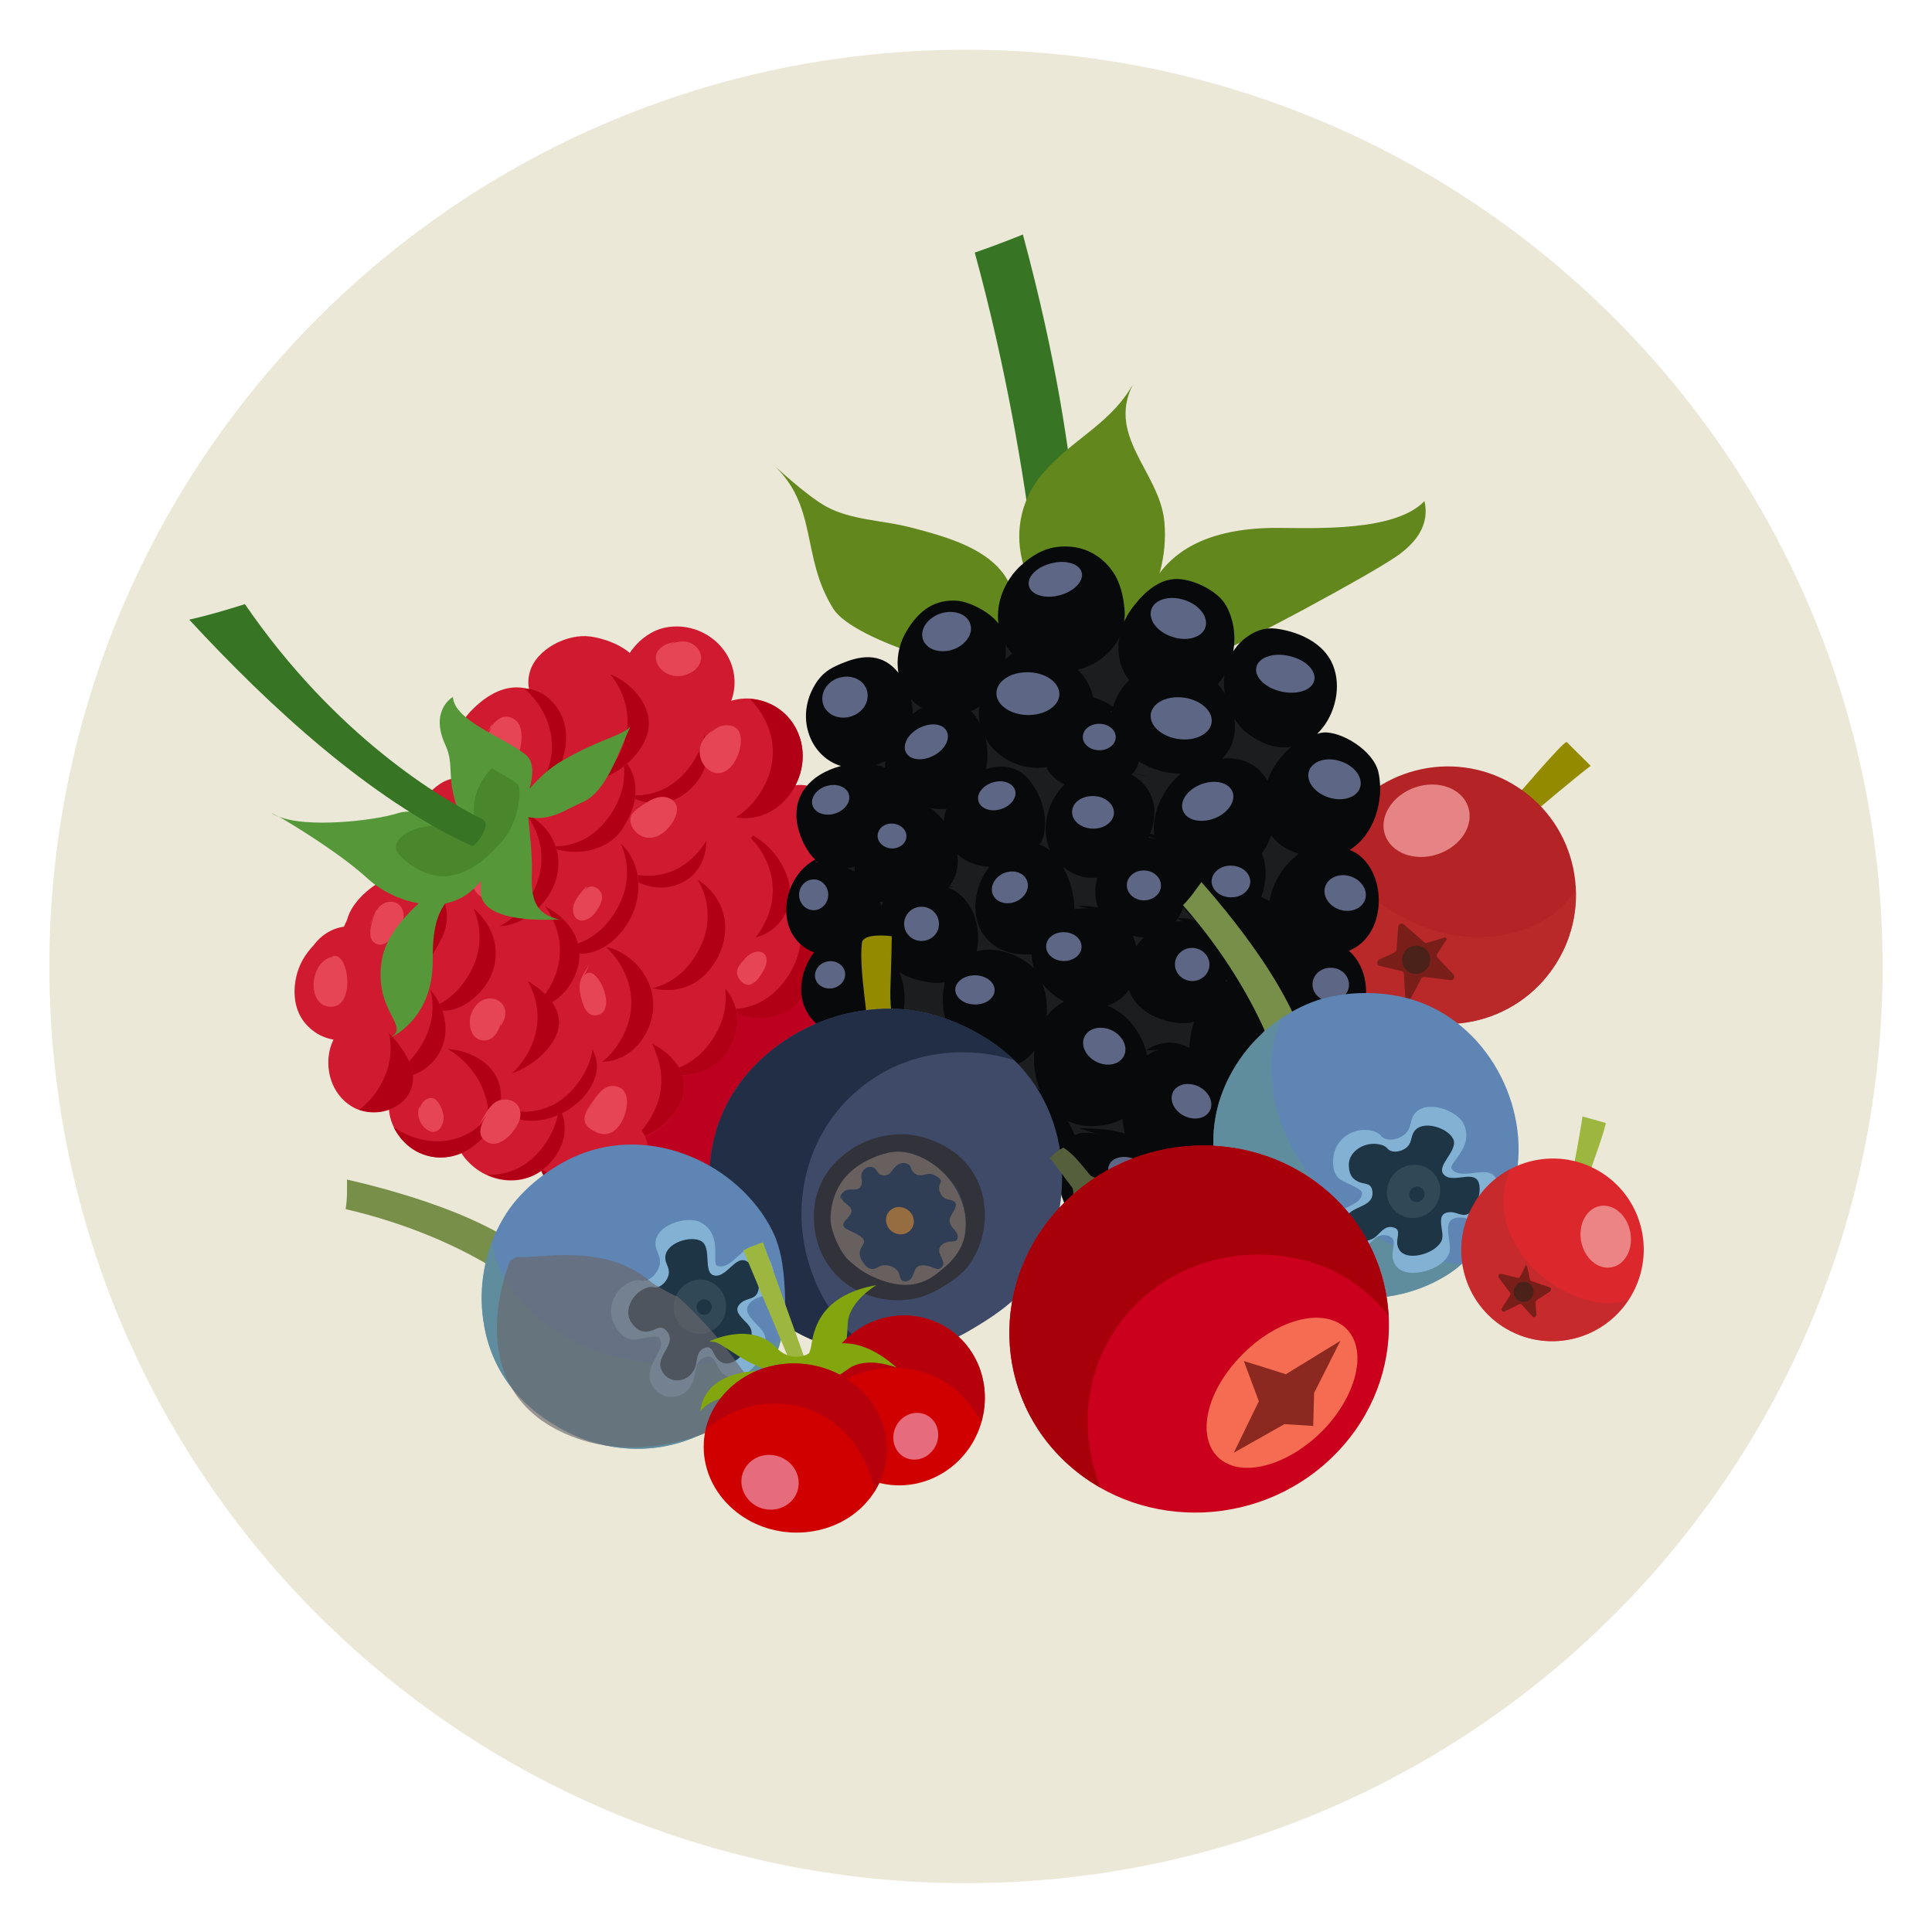
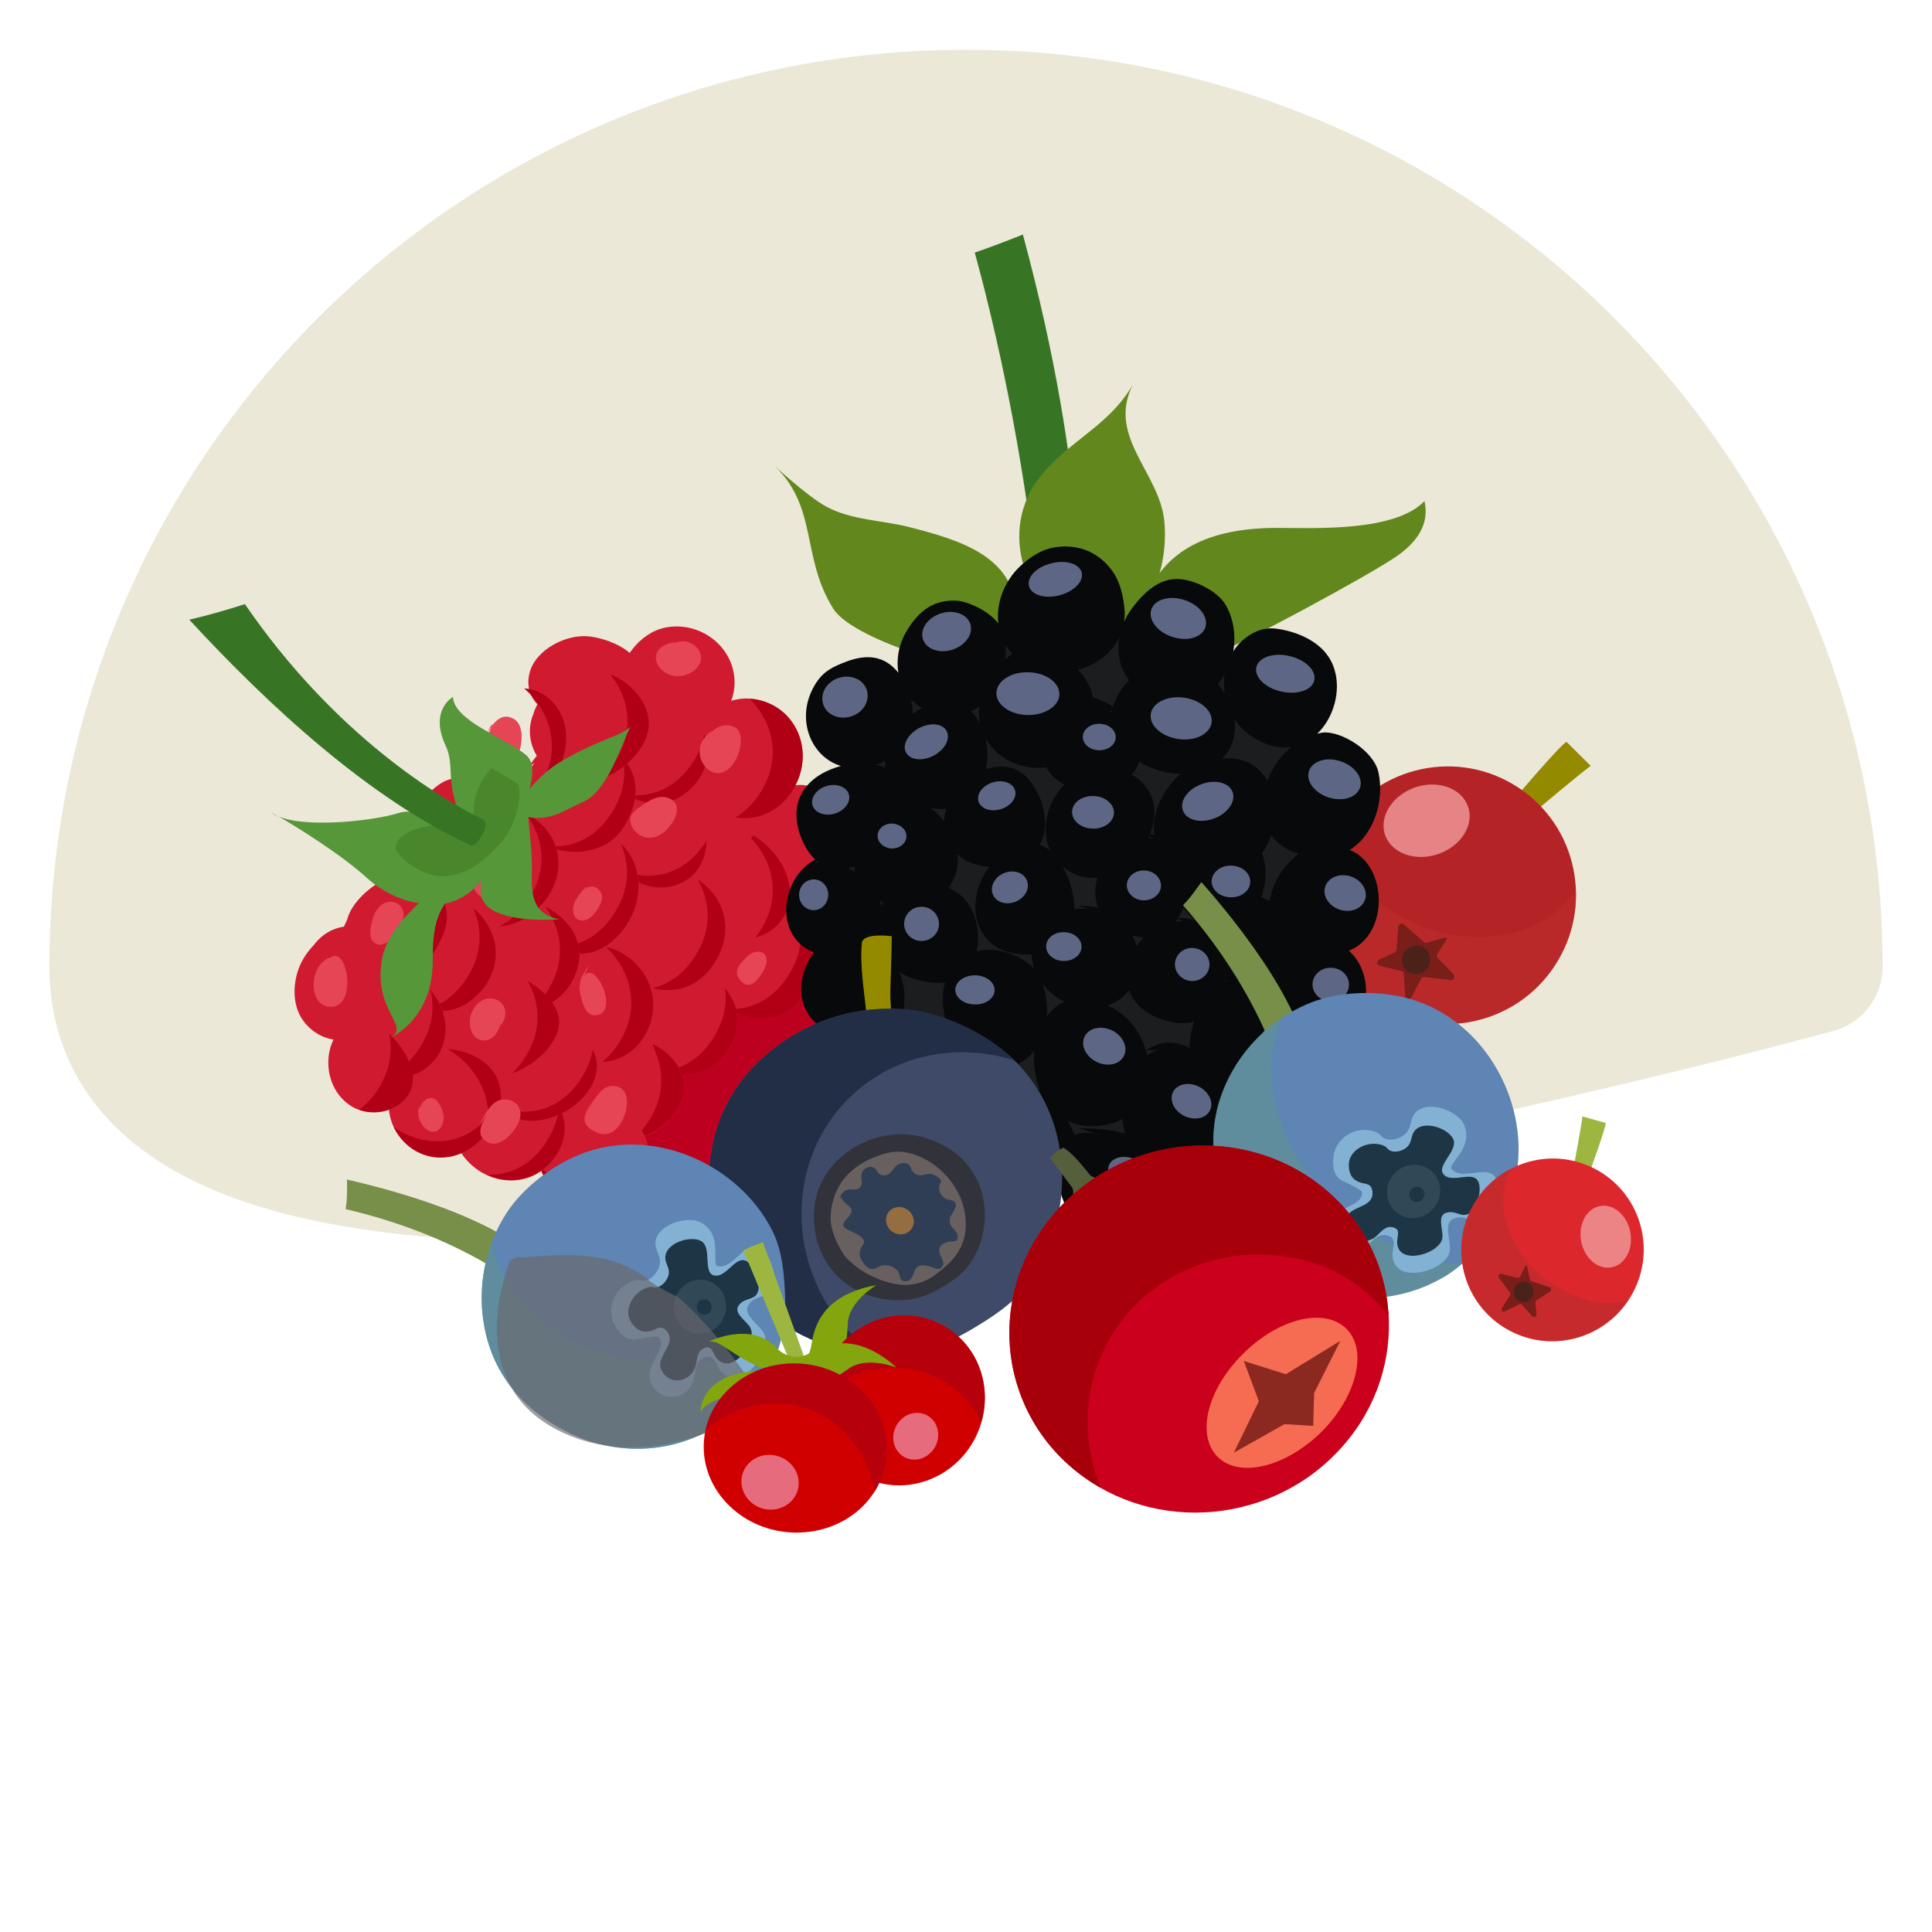
<svg xmlns="http://www.w3.org/2000/svg" version="1.1" id="Capa_1" x="0px" y="0px" viewBox="0 0 1080 1080" style="enable-background:new 0 0 1080 1080;" xml:space="preserve">
  <style type="text/css">
	.st0{fill:#ECE8D8;stroke:#ECE8D8;stroke-width:74.59;stroke-linecap:round;stroke-linejoin:round;stroke-miterlimit:22.306;}
	.st1{fill:#BE0020;}
	.st2{fill:#A0000D;}
	.st3{fill:#B10016;}
	.st4{fill:#D01A30;}
	.st5{fill:#E54555;}
	.st6{fill:#56973A;}
	.st7{fill:#4A872C;}
	.st8{fill:#377525;}
	.st9{fill:#CA6F73;}
	.st10{fill:#948A00;}
	.st11{fill:#B42426;}
	.st12{opacity:0.65;fill:#BB2B2D;}
	.st13{fill:#791E18;}
	.st14{fill:#4A2219;}
	.st15{opacity:0.85;fill:#EE9494;}
	.st16{fill:#62871D;}
	.st17{fill:#1C1D1E;}
	.st18{fill:#08090A;}
	.st19{fill:#5D6785;}
	.st20{fill:#3E4A68;}
	.st21{fill:#222D46;}
	.st22{fill:#32323A;}
	.st23{fill:#2F3E55;}
	.st24{fill:#956D41;}
	.st25{fill:#67605F;}
	.st26{fill:#778F49;}
	.st27{fill:#5E85B3;}
	.st28{opacity:0.65;fill:#609294;}
	.st29{fill:#83B1D4;}
	.st30{fill:#1D3545;}
	.st31{fill:#314957;}
	.st32{fill:#565F3C;}
	.st33{fill:#CB001C;}
	.st34{fill:#A8000A;}
	.st35{fill:#F66C52;}
	.st36{fill:#8B2920;}
	.st37{opacity:0.65;fill:#6A686C;}
	.st38{fill:#83A60F;}
	.st39{fill:#D10000;}
	.st40{opacity:0.65;fill:#A80012;}
	.st41{fill:#E66B7D;}
	.st42{fill:#9DB640;}
	.st43{fill:#DC282D;}
</style>
  <g id="g3455">
-     <path id="path3230-2-76" class="st0" d="M1015.1,540.3c0,262.1-212.5,475.1-475.1,475.1S64.9,802.9,64.9,540.3S277.4,65.1,540,65.1   S1015.1,277.6,1015.1,540.3z" />
+     <path id="path3230-2-76" class="st0" d="M1015.1,540.3S64.9,802.9,64.9,540.3S277.4,65.1,540,65.1   S1015.1,277.6,1015.1,540.3z" />
  </g>
  <g>
    <g>
      <g>
        <g>
          <path class="st1" d="M439.2,620.8c-1-26.3,33.8-51.7,53.9-27.9c7.6,9,14.9,27.3,5.5,37.5c-8.4,9.1-30,14.1-41.8,10.1      c-5.3-1.8-12.3-6.1-15.5-10.7c-4.5-6.6-0.4-12.5-0.2-19.8L439.2,620.8z" />
          <path class="st2" d="M481.9,624c8.4-12.5,9.1-25.4,5.2-36.5c2.1,1.4,4.1,3.2,6,5.4c7.6,9,14.9,27.3,5.5,37.5      c-8,8.7-28,13.6-40,10.6C467.2,639,475.4,633.7,481.9,624z" />
-           <path class="st1" d="M405.1,641.5c5-27.1,50.7-39.6,59.5-7.5c3.5,12.8-2.6,25.2-14,31.1c-14.3,7.5-29.3,6.3-40.9-5.5      c-7.7-7.8-10-21.9,0.9-28.6L405.1,641.5z" />
          <path class="st2" d="M409.7,659.5c-0.6-0.6-1.1-1.3-1.7-1.9c15.4,5.4,33.2,2.3,45.1-15.6c3.9-5.8,6.1-11.7,7-17.4      c1.9,2.6,3.4,5.7,4.4,9.4c3.5,12.8-2.6,25.2-14,31.1C436.3,672.5,421.3,671.3,409.7,659.5z" />
          <path class="st1" d="M445.2,561.2c2.1-11.8,6.3-24.3,16.2-31.8c15.4-11.9,35.1-2.2,44.9,12.1c8.5,12.5,7.8,32.9-4.8,42.3      c-6.2,4.7-15.7,10.4-23.8,8.8c-7.1-1.4-15.9-8.5-21.1-13.5c-7.9-7.7-11.8-18-7.7-28.9L445.2,561.2z" />
          <g>
            <path class="st3" d="M465.7,528.4c-0.3-0.4-0.7-0.9-1-1.3c0.1-0.1,0.2-0.1,0.3-0.1C465.2,527.5,465.5,528,465.7,528.4z" />
            <path class="st2" d="M473,529.3c0.3-0.1,0.7-0.2,1-0.2c12.4,15.1-6.5,58.9-9.4,56.8C481.9,568.3,492.6,561.2,473,529.3z" />
            <path class="st3" d="M472,524.6c4.5-0.9,9.1-0.6,13.5,0.8c-1.6,0.1-3.2,0.4-4.8,0.8C477.9,525.2,475,524.6,472,524.6z" />
          </g>
          <path class="st2" d="M494,581.1c13.9-20.8,6.9-42.5-7.6-55.4c7.9,2.8,15.1,8.7,19.9,15.7c8.5,12.5,7.8,32.9-4.8,42.3      c-4.9,3.7-11.8,7.9-18.4,8.9C487,589.7,490.7,586,494,581.1z" />
          <path class="st1" d="M403.4,585.7c-1.9-16.3,15.5-30.8,30.4-32.1c17.1-1.6,33.6,17.2,32.9,33.7c-0.7,18-24.1,33.7-41,27.5      c-16.4-6-24.6-28.4-19.2-44.2c0.6-1.6,1.1-3.2,1.9-4.7L403.4,585.7z" />
          <path class="st2" d="M451.2,597.8c7.7-11.5,8.9-23.2,6.1-33.6c5.9,6.5,9.7,15.1,9.4,23.2c-0.7,17.7-23.1,33-39.9,27.8      C435.8,613.3,444.4,607.9,451.2,597.8z" />
          <path class="st1" d="M370.2,608.5c7.4-11.1,15.4-22.5,30.2-20.9c13.8,1.5,36.7,16.8,29.8,33.1c-8.6,20.6-33.3,23-49.9,13.2      c-16.7-9.9-12.7-32.1,3.4-41.1L370.2,608.5z" />
          <path class="st2" d="M414,630.4c7.8-11.7,9-23.7,5.9-34.3c8.3,6.3,14.2,15.3,10.3,24.7c-4.6,10.9-13.7,16.7-23.7,18.3      C409.2,636.6,411.7,633.8,414,630.4z" />
          <path class="st1" d="M353.8,632c13.9-23.3,55.6-12.8,58.5,13c3.9,33.8-52.1,41.5-60,9.3c-3.8-15.7,4.5-24.4,13.5-35.9L353.8,632      z" />
          <path class="st2" d="M398.8,650.9c4.4-6.6,6.6-13.3,7.3-19.8c3.3,3.9,5.7,8.5,6.3,13.8c3.1,27.3-32.8,37.6-50.9,23.5      C374.9,670.5,388.9,665.8,398.8,650.9z" />
          <path class="st1" d="M435.3,512c1.3-11.7,16.9-28.1,29.6-28.7c15.2-0.7,27.6,11.2,33,24.6c6.8,17-6.6,34.2-23.3,38.5      c-18,4.6-30.7-11.9-36.7-26.9c-2.9-7.3-1.5-14.4,3.4-20.8L435.3,512z" />
-           <path class="st2" d="M481.2,537c12.5-18.7,8.1-38.2-3.5-51.3c9.2,4.1,16.5,12.7,20.2,22.2c6.8,17-6.6,34.2-23.3,38.5      c-0.7,0.2-1.3,0.3-2,0.4C475.7,544.1,478.6,540.9,481.2,537z" />
          <path class="st4" d="M391.5,521.6c8.5-12.6,28.8-19.7,43.5-14.6c16.6,5.8,22.9,29.8,16.5,44.9c-9,21.3-35.8,22.1-51.4,7.1      c-9.5-9.1-12.5-24.6-7.7-36.7c1.7-4.3,4.5-7.4,7.3-10.9L391.5,521.6z" />
          <path class="st3" d="M440.2,546.1c6.6-9.9,8.5-20,7.1-29.3c7,10,8.6,24.7,4.2,35.1c-7.8,18.6-29.2,21.6-44.9,12.1      C418.8,564.7,431.2,559.6,440.2,546.1z" />
          <path class="st4" d="M348.1,558.6c14.2-39.1,80.3-12.9,60.4,26.2c-9.6,18.9-35.2,21.4-49.5,7.1c-5-5-10.7-12.5-12-19.6      c-1.6-8.9,5.8-23.3,13.8-26.8c0.8-0.2,1.6-0.5,2.5-0.7L348.1,558.6z" />
          <path class="st3" d="M398.2,581.1c6.4-9.7,8.4-19.5,7.1-28.6c7,8.2,9.7,19.5,3.2,32.3c-7.4,14.6-24.4,19.4-38.3,14.2      C380.5,598,390.6,592.6,398.2,581.1z" />
          <path class="st4" d="M313.8,602.3c9.4-13.9,27.3-25.2,44.8-20.9c15.4,3.8,29.8,19.8,21.6,35.8c-7.7,15.1-24,23.5-40.4,19.1      c-12.8-3.4-27.6-16.9-24.2-31.3c1.4-6.1,5.4-12.8,9.1-17.9L313.8,602.3z" />
          <path class="st3" d="M362.2,627.3c8.8-13.2,9.2-26.7,4.6-38.2c-0.6-1.9-1.3-3.7-2.1-5.5c12.8,6,22.5,19.7,15.5,33.5      c-5.5,10.7-15.4,17.9-26.5,19.7C356.7,634.3,359.6,631.2,362.2,627.3z" />
          <path class="st4" d="M300.1,635.1c2.6-15.9,30.2-20.7,42.8-15.6c15.2,6.1,24.8,20.7,16.4,35.6c-6.9,12.3-23.7,21.6-38.4,17.3      c-13.8-4-22.6-21.1-21-34.3c1.4-11.6,10.7-16.3,19.6-23L300.1,635.1z" />
          <path class="st3" d="M302,652.9c17.2,12.7,42.3,14,57.6-9c0.9-1.4,1.7-2.7,2.4-4.1c1,4.8,0.3,10-2.7,15.2      c-6.9,12.3-23.7,21.6-38.4,17.3C312,669.8,305.3,661.8,302,652.9z" />
          <path class="st4" d="M429.9,444.8c6.6-3.1,12.6-7,20.3-5.8c7.3,1.2,14.9,6.5,19.5,12c11.5,13.9,6.8,33.9-6.7,44.4      c-15.7,12.1-31.2,6.3-39.7-11.5c-4.8-10-6.4-26.1,0.7-34.9c5.5-6.8,11.4-9.6,20.3-8.9L429.9,444.8z" />
          <path class="st3" d="M456.7,487.7c11.1-16.6,8.8-33.7,0.1-46.6c5,2.3,9.7,6,12.9,9.9c11.5,13.9,6.8,33.9-6.7,44.4      c-7.2,5.5-14.3,7.3-20.7,5.9C447.6,498.4,452.5,494,456.7,487.7z" />
          <path class="st4" d="M388.2,473.8c19.6-31,66.6,10.6,49.8,38.6c-10.3,17.1-35.8,16.5-47.8,1.8c-8.7-10.6-9.2-27.9-3.2-39.7      c4.1-8.2,11.3-11.1,20-14.3L388.2,473.8z" />
          <path class="st3" d="M424.5,521.1c14.3-21.4,6.4-43.8-9-56.6c17.7,6.3,33.4,29.9,22.6,47.9c-3.7,6.2-9.4,10-15.8,11.7      C423,523.1,423.7,522.2,424.5,521.1z" />
          <path class="st4" d="M332.7,513.2c5.1-20.3,32.9-32.6,51.4-24.7c22.9,9.9,27.9,35,12.1,54.1c-25.7,30.9-82.8-10.6-53-42      c2.3-2.5,5.1-4.5,7.6-6.8L332.7,513.2z" />
          <path class="st3" d="M388.1,535.3c10.2-15.3,9.1-31.1,2-43.5c17.7,11.4,20.5,33.6,6.1,50.8c-8.5,10.2-20.5,12.5-31.6,9.8      C373.3,550.4,381.6,545.1,388.1,535.3z" />
          <path class="st4" d="M300.3,552.9c-0.9-6.7,7.6-14.6,12.6-17.8c8.6-5.4,20.7-8.4,30.6-4.3c18.3,7.6,27,27.7,18.5,45.3      c-16.9,35-67.6,13.1-60.5-22.5c0.8-4.1,2.1-6.8,4.6-10.3L300.3,552.9z" />
          <path class="st3" d="M345.4,583.9c13.5-20.3,7.2-41.4-6.6-54.5c1.6,0.3,3.1,0.7,4.6,1.3c18.3,7.6,27,27.7,18.5,45.3      c-5.7,11.8-15.3,17.2-25.2,17.6C339.8,591.1,342.8,587.9,345.4,583.9z" />
          <path class="st4" d="M260.8,621.5c12.1-17.9,34.3-25.7,49.6-6c9,11.6,6,26.2-4.4,36.2c-12.4,11.9-31.4,10.3-43.4-1.4      c-14.8-14.3-4.8-28.1,8.7-38.9L260.8,621.5z" />
          <path class="st3" d="M305.2,638.7c4.4-6.7,6.7-13.4,7.3-19.9c6.2,11,2.9,23.8-6.5,32.8c-9.5,9-22.6,10.1-33.7,5.1      C284.3,657.1,296.4,652,305.2,638.7z" />
          <path class="st4" d="M266.5,588c6.9-16,19.5-23.4,36.9-19.4c14.5,3.4,35.1,15.2,29.5,33.2c-5.6,18.1-30.7,30.4-47.5,22.1      c-15.3-7.6-24.3-27.7-14.1-43.1c4.3-6.6,11.5-9.7,18.5-13.1L266.5,588z" />
          <path class="st3" d="M324.5,603.4c3.7-5.5,5.8-11.1,6.8-16.5c2.4,4.3,3.2,9.3,1.5,14.9c-5.6,18.1-30.7,30.4-47.5,22.1      c-2.8-1.4-5.3-3.3-7.6-5.4C293.6,624.7,312.2,621.9,324.5,603.4z" />
          <path class="st4" d="M379.3,436.5c4.6-9.1,20.1-13.9,29.4-10.2c14.9,5.8,22.5,27.6,12.7,40.3c-24.4,31.7-71.3-27.2-26.2-42.7      L379.3,436.5z" />
          <path class="st4" d="M384.3,409.9c4.2-6.3,6.8-11.4,14.1-14.4c8-3.3,14.7-6,23.3-4.7c22,3.3,33.2,26.7,23.5,47      c-9.8,20.5-33.9,26.5-51.4,9.7c-10-9.5-13.8-24.3-7.5-36.3c1.8-3.4,4.6-7.6,7.4-10L384.3,409.9z" />
          <path class="st3" d="M424.5,443.9c13.1-19.7,7.6-40.1-5.3-53.2c0.8,0.1,1.6,0.1,2.5,0.2c22,3.3,33.2,26.7,23.5,47      c-6.8,14.2-20.3,21.4-33.9,19C416.2,453.9,420.7,449.6,424.5,443.9z" />
          <path class="st4" d="M341,435.7c15.7-14.9,41.1-0.8,49.3,15c7.7,15.1,6.9,36.1-10.6,43.5c-17.1,7.2-35.2-5.5-43.3-20.3      c-10.7-19.3,0.5-43.6,24.2-43.9L341,435.7z" />
          <path class="st3" d="M393.9,471.5c0.4-0.5,0.7-1.1,1-1.7c-0.1,10.2-4.5,19.8-15.2,24.3c-12,5-24.4,0.3-33.6-8      C362.1,492.9,381.3,490.4,393.9,471.5z" />
          <path class="st4" d="M300.3,476.6c11.5-17.3,28.4-19.9,44.8-6.8c16.6,13.3,14.7,37.5,1.4,52.4c-33.9,37.8-80.5-31.4-38.2-53.9      c4.7-2.5,9.3-4.3,14.7-4.3L300.3,476.6z" />
          <path class="st3" d="M343,511.2c9.2-13.8,9.2-27.9,4-39.7c14.4,13.6,12.2,36.4-0.6,50.6c-11.8,13.1-25.1,13.3-35.6,7.1      C322.5,529.5,334.4,524.3,343,511.2z" />
          <path class="st4" d="M268.5,519.8c3.2-13.8,21.8-19.4,33.5-14.4c15.5,6.7,26.7,21.4,19.8,38.8c-7.4,18.8-26.9,25.1-43.5,13.5      c-6.3-4.4-11.6-10.6-13.1-18.3c-2.6-13.8,5.4-22.8,15.1-32L268.5,519.8z" />
          <path class="st3" d="M305.5,554.7c11.5-17.2,8.7-35-0.8-48c14.1,7.2,23.6,21.1,17.1,37.6c-4.6,11.6-13.8,18.5-24,19.3      C300.5,561.1,303.1,558.2,305.5,554.7z" />
          <path class="st4" d="M249.5,561.8c8.4-12.7,17.6-25.2,35.4-18.3c12.9,5,33.3,18.1,26,35.1c-7.8,18.3-37.8,32.1-54.7,18.4      c-24.4-19.7-8.8-43.5,14.5-54.7L249.5,561.8z" />
          <path class="st3" d="M293,592c10.2-15.3,9.1-31.1,2-43.6c11,6.6,21.5,17.2,16,30.1c-4,9.4-13.8,17.5-24.7,21.5      C288.6,597.7,290.9,595.1,293,592z" />
          <path class="st4" d="M215.9,614.5c0.4-15.3,11.2-26.2,26.2-28.1c12.7-1.6,28.2,3,34.9,14.6c8.8,15.3-3.1,35.3-17.1,42.6      c-9.2,4.8-19.9,4.5-28.7-1c-10.2-6.4-17.1-20.4-12.2-32c2.8-6.6,7.5-12,11.5-17.9C225.5,600,220.7,607.3,215.9,614.5z" />
          <path class="st3" d="M250.4,586.4c10.5,0.8,21.2,5.5,26.6,14.7c6.1,10.6,2.3,23.4-5.3,32.7C276.8,614.3,266,595.8,250.4,586.4z" />
          <path class="st3" d="M220.1,630.1c17.1,11.6,41.1,12.1,56-10.1c1.6-2.4,2.8-4.7,3.9-7.1c-0.2,12.5-9.6,25.3-20.1,30.8      c-9.2,4.8-19.9,4.5-28.7-1C226.5,639.7,222.6,635.2,220.1,630.1z" />
          <path class="st4" d="M345.5,404.2c3.4-6.3,14.2-13,21-14.5c8.7-1.9,17.5,5.5,22.5,12c11.1,14.6,7.7,32.5-7.6,42.8      c-7.3,4.9-17.5,5.5-25.9,2.1c-8.6-3.6-12.5-12.4-14.8-20.8c-4.1-14.8,3.3-25.5,18.2-30.7L345.5,404.2z" />
          <path class="st3" d="M387.1,426.5c3.5-5.2,5.6-10.5,6.7-15.7c4.4,12.4-0.1,25.6-12.4,33.9c-7.3,4.9-17.5,5.5-25.9,2.1      c-1.5-0.6-2.8-1.5-4.1-2.4C364.3,445.7,377.6,440.8,387.1,426.5z" />
          <path class="st4" d="M345.8,383.5c0.3-14.4,11.7-29.8,26.2-32.7c19.8-3.9,39.4,11.4,38.6,31.9c-0.8,20.5-23.3,35.3-41.6,25.2      c-11.9-6.6-29.6-24.4-17.9-38.1L345.8,383.5z" />
          <path class="st4" d="M294.9,429.6c11.7-18.5,26.3-23.7,45-12.5c18.5,11,19.6,29.3,7.8,46.7c-12.1,17.8-45.9,16.7-54.3-4.7      c-8.7-22,10-42.4,27.9-52.3L294.9,429.6z" />
          <path class="st3" d="M341.5,455.1c7.1-10.7,8.7-21.5,6.6-31.4c10.1,11,9.2,25.8-0.5,40.1c-8.4,12.4-27.4,15.6-41,9.2      C319.3,474.1,332.2,469.1,341.5,455.1z" />
          <path class="st4" d="M249.7,461.6c8.1-16.2,33.3-13.5,46-6.1c21,12.3,21.4,37.5,4.1,53c-18.6,16.8-40.8,10.3-51.5-11.2      c-10.1-20.3,4.3-41,24.5-48L249.7,461.6z" />
          <path class="st3" d="M295.2,503.3c11.1-16.7,8.8-33.9,0-46.7c0-0.4,0.1-0.8,0.1-1.2c0.1,0.1,0.2,0.1,0.4,0.2      c21,12.3,21.4,37.5,4.1,53c-6.7,6-13.7,8.8-20.6,9.2C285,514.9,290.5,510.2,295.2,503.3z" />
          <path class="st4" d="M214.5,516.7c10.4-19,35.7-21.8,51-8.1c16,14.4,15.3,36.1-0.9,49.7c-35.3,29.6-81.9-44.4-23.1-57.4      L214.5,516.7z" />
          <path class="st3" d="M260.6,547.3c9.1-13.6,9.2-27.7,4.1-39.4c0.3,0.2,0.5,0.4,0.8,0.6c16,14.4,15.3,36.1-0.9,49.7      c-8.5,7.1-17.5,8.2-25.7,5.7C246.9,561.7,254.5,556.5,260.6,547.3z" />
          <path class="st4" d="M202.2,549.7c3.3-17.7,31.9-4,38.6,3.8c10,11.5,12,29.4,0.4,41c-14.8,14.6-40.2,8.4-49.2-9.7      c-9.6-19.3,6.9-43.4,27.2-46.2L202.2,549.7z" />
          <path class="st3" d="M234.3,586.2c7.5-11.2,8.9-22.6,6.3-32.8c0,0,0.1,0.1,0.1,0.1c10,11.5,12,29.4,0.4,41      c-7.2,7.1-17,9.3-26.1,7.5C222.2,599.4,228.9,594.4,234.3,586.2z" />
          <path class="st4" d="M321.1,401.5c-14.4,0.4-29.3-9.6-25-25.6c3.5-13.1,21-21.8,33.8-20.1c13.5,1.8,35.3,11.9,24.4,27.4      c-8.6,12.3-25,16-39.4,16.4L321.1,401.5z" />
          <path class="st4" d="M297.7,407.5c-2.8-16,16.7-31.2,30.7-32.6c16.7-1.7,38.2,16.5,33.7,34.6c-4.8,19-32.6,35.5-50,24.9      c-14.2-8.7-20.9-24.9-11.6-39.9L297.7,407.5z" />
          <path class="st3" d="M343.3,426.6c12-18,8.4-36.6-2.2-49.7c13,5.2,24.4,18.9,21,32.5c-2.9,11.5-14.4,22.1-26.8,26.3      C338.1,433.3,340.8,430.3,343.3,426.6z" />
-           <path class="st4" d="M310.7,394.7c17.4,17.2-1.2,50-20.8,59.3c-16.3,7.7-31.5-4.8-35.6-20.7c0-0.1,0-0.1,0-0.2      c-3.3-12.8,0-26.6,9.3-36C274.6,385.8,291.9,376.1,310.7,394.7z" />
          <path class="st3" d="M301,440.6c14-21,6.8-42.8-8-55.8c6.6,0.4,12.8,3.4,17.7,9.8c14.8,19.5-1.2,50-20.8,59.3      c-2.4,1.1-4.7,1.7-7,2C289.6,453.3,295.9,448.3,301,440.6z" />
          <path class="st4" d="M228.3,482.5c0-9.3-1.8-16.5,2.6-26.1c3.2-7,8.8-14.1,15.2-18.3c17.6-11.3,37.4,9.5,39.4,27      c2.3,20.2-17.1,41.9-38,36.8c-16.1-3.9-22.8-18.4-19.3-32.9c0.4-1.7,0.9-3.4,1.2-5.2L228.3,482.5z" />
          <path class="st4" d="M193.6,517.7c0.1-13.3,19.7-29.1,32.7-28.9c18.8,0.3,28.5,18.8,21.1,34.7c-8.7,18.5-24.3,38.6-45.6,24.4      c-16.6-11.1-13.6-27.3-2.8-41.4c4.3-5.6,9.7-9.4,14.6-14.3L193.6,517.7z" />
          <path class="st3" d="M232.1,531.7c9.5-14.3,9.2-29,3.4-41c12.5,5.1,17.9,19.8,11.8,32.8c-8.3,17.7-23,36.8-42.8,26      C214.7,548.4,224.6,543,232.1,531.7z" />
          <path class="st4" d="M169.9,540.9c3.3-16.6,18.5-27.5,35-21.4c20.7,7.6,22.5,31.7,11.6,48c-10.3,15.4-33,19.8-45.9,4.5      c-7-8.3-7.1-20.1-4-29.5c2-6.1,5.7-11.3,10.7-16.1L169.9,540.9z" />
          <path class="st4" d="M199.8,571.3c12.5-4.6,29.1,17.2,30.8,27.9c3,19.1-19.7,28-34,19.3c-23.1-14.1-14.2-56.9,15.8-47.1      L199.8,571.3z" />
          <path class="st3" d="M210.9,609.5c7.2-10.8,8.7-21.8,6.6-31.8c6.7,6.4,12.1,15.6,13.1,21.4c2.8,17.3-15.7,26.2-29.8,21.2      C204.4,617.7,207.9,614.1,210.9,609.5z" />
          <path class="st5" d="M354.9,453c5.1-3.3,11.6-9.2,18.3-7.1c8,2.6,5.4,10.7,1.4,15.7c-14.7,18.5-31.7-6.6-15.9-9.8L354.9,453z" />
          <path class="st5" d="M280.8,565.3c0.2,5.5-2.5,15.7-9.3,16.3c-8.3,0.7-10.3-9.2-8-15.1c6.4-16,26.2-6.5,16.3,7.1L280.8,565.3z" />
          <path class="st5" d="M267.5,629c3.5-5.2,6.6-13.5,13.3-14.3c7.3-0.9,11.9,4.9,9.5,11.7c-2.2,6.1-10.3,15.4-17.2,12.4      c-7.6-3.4-4.2-10.5-0.9-15.6L267.5,629z" />
          <path class="st5" d="M264.4,481c2.1-5.2,7.7-17.7,16.7-14.9c10.3,3.2,5.4,18.2,2.4,24.4c-3.4,6.9-11.9,18.1-18.5,6.4      c-4.7-8.4,0.7-18.9,5.1-25.6L264.4,481z" />
          <path class="st5" d="M270.8,412c3.5-5.3,8-14.4,15.9-10.4c8.3,4.2,4.3,19.8,0.6,26c-4.4,7.4-12.3,7.9-16-0.6      c-3.6-8.2,1.8-15.1,3.9-22.7L270.8,412z" />
          <path class="st5" d="M206.6,517.3c1.5-4.5,4.3-11.5,9.5-12.9c5.8-1.5,10,2.7,9.5,8.3c-0.6,5.4-8.2,16.6-14.1,15.3      c-9.3-2.1-1.7-18.1,0.3-22.9L206.6,517.3z" />
          <path class="st5" d="M414,539.5c6.3-12.3,20.5-8.7,11.8,4.8c-2.8,4.4-7,9-11.6,4.1c-5.8-6.1,1.1-11.4,5.3-15L414,539.5z" />
          <path class="st5" d="M325.7,547.3c5.6-14.3,21.8,19.1,7.2,20.3c-5.8,0.5-7.6-7.9-8.4-11.6c-1.6-7.2,0.8-10.4,4.9-16.7      L325.7,547.3z" />
          <path class="st5" d="M371.2,362.2c5.2-3.4,12.1-5.6,17.3-1.2c5.5,4.6,3.9,11.3-1.7,14.7c-15.7,9.4-31.1-13-9.5-16.9L371.2,362.2      z" />
          <path class="st5" d="M328.3,495.2c-3.2,2.8-8.2,8.9-8,13.3c0.2,6.3,5.2,7.7,9.8,4.3c2.9-2.1,7.1-8.4,6.4-12.2      c-0.8-4.4-7.3-7.7-9.8-2.1L328.3,495.2z" />
          <path class="st5" d="M234.4,618.2c-3.8,11,10.7,21.7,13.5,8.1c0.8-3.7-2.4-11.9-6.3-12.5c-4.7-0.7-8.6,6.3-7,9.7L234.4,618.2z" />
          <path class="st5" d="M181,540c11.7-20.8,20.5,22.5,4.3,22.8c-14.6,0.3-12.4-26.7,1.4-28L181,540z" />
          <path class="st5" d="M391,418c3.6-5.3,8.4-13.6,16.7-12.5c9.5,1.3,6.5,13.5,3.8,18.8c-10.6,20.5-31.2-4-13.4-15.8L391,418z" />
          <path class="st5" d="M328,621.4c3.6-5.4,7.9-15.3,15.5-14.3c9.2,1.1,7.6,12.4,4.8,18.4c-3.4,7.3-9,10.8-16.3,6.8      c-8.9-4.8-4.8-10.7,0-17.9L328,621.4z" />
        </g>
        <g>
          <path class="st6" d="M151.7,454.3c0,0,1.5,0.9,4.1,2.4C154.2,456,152.7,455.2,151.7,454.3z" />
          <path class="st6" d="M217.8,580.3c0,0,24.4-10,24.1-43.6c-0.1-17,2.3-24.9,6.9-31.6c7.4-1.5,14.4-5.4,20-12.7      c0,1.6-0.1,3.5-0.1,5.8c-0.2,19.4,43.8,15.7,43.8,15.7c-12.6-2.7-15.7-10.3-15.2-25c0.4-12-1.3-23.4-2-32.1      c12.8,2.3,20.6-4.2,30.2-8.3c14.2-6,20.9-30.4,26.9-42.2c-5.9,5.5-17.2,6.8-38.2,19c-7.1,4.1-13.1,9.7-18.2,15.7      c2.2-7.8,2.5-15.3-2-19c-12.2-9.9-40.1-19-40.8-32.4c0,0-13.4,7.3-4.1,27.2c4.8,10.3,0.6,17.5,6.2,33.9c1.8,5.3,4,8.5,6.6,10.5      c-13.3-4.6-30.6-9.5-39.2-6.7c-13.7,4.4-51.7,8.5-66.9,1.9c9.7,5.7,34.6,20.9,49.7,34.7c7.1,6.5,17.6,12.1,28.6,13.8      c-9.9,9.2-18.7,20.1-20.6,31.4C208.4,565.7,230.4,573.7,217.8,580.3z" />
        </g>
        <path class="st7" d="M280.8,470.1c-8.1,9.2-17.1,17.5-29.3,19.5c-14.5,2.4-29.8-11.1-30.2-15.2c-0.8-7.5,12.3-13.7,27.5-13.1     c5.7,0.1,13.1,2.1,19.2,4.1c-1.6-1.3-9.1-18.9,6.8-36c5.1,3.1,10.9,5.9,14.5,8.9C291.9,440.5,290.3,459.2,280.8,470.1z" />
      </g>
      <path class="st8" d="M136.9,337.7c50.8,74.1,110.2,109.1,133,120.4c5.1,2.5-3.8,16-6.6,14.6c-56.5-26.2-112.1-77.1-157.5-126.3    C116.6,343.9,127,340.9,136.9,337.7z" />
    </g>
    <path class="st9" d="M852.3,446.7c-0.4,0-0.7,0.1-1.1,0.1c-0.7,0.3-1.5,0.6-2.5,1c-0.5,0.2-0.9,0.4-1.4,0.6c4.1-0.3,8.4-1,12.8-2.1   C857.5,446.4,854.9,446.5,852.3,446.7z" />
    <g>
      <path class="st10" d="M857.4,454.2c0,0,23.7-20,31.8-26.1c0,0-12.2-12.1-13.4-13.3c-1.2-1.2-29.8,32.4-29.8,32.4L857.4,454.2z" />
      <g>
        <path class="st11" d="M749,461.2c-21.8,33.4-12.5,78,20.7,99.6c33.2,21.7,77.8,12.2,99.5-21.1c21.8-33.4,12.5-78-20.7-99.6     C815.4,418.4,770.8,427.8,749,461.2z" />
        <path class="st12" d="M814,522.9c24.7,3.4,50.8-2.6,66.9-25.1c0.5,14.3-3.3,28.9-11.7,41.8c-21.8,33.4-66.3,42.8-99.5,21.1     c-31.1-20.3-41.2-60.7-24.5-93.1C750.5,496.3,786,519,814,522.9z" />
        <path class="st13" d="M808.9,524.8l-5.4,8.3c-0.5,0.8-0.4,1.7,0.1,2.3l8.9,9.3c1.2,1.2,0,3.5-1.7,3.2l-14.5-1.8     c-0.8-0.1-1.6,0.3-1.9,1.1l-5.5,10.4c-0.9,1.7-3.3,1.3-3.4-0.5l-0.7-12.7c0-0.8-0.6-1.4-1.3-1.6l-12.3-2.9     c-1.7-0.4-1.7-2.8-0.1-3.6l8.4-3.8c0.7-0.3,1.1-1,1.2-1.7l0.9-12.6c0.1-1.6,1.9-2.5,3.1-1.5l11.4,10c0.4,0.4,1.1,0.5,1.7,0.3     L808,524L808.9,524.8z" />
        <path class="st14" d="M785.1,532.2c-2.4,3.7-1.4,8.6,2.2,11c3.6,2.4,8.5,1.3,10.9-2.4c2.4-3.7,1.4-8.6-2.2-11     C792.4,527.5,787.5,528.6,785.1,532.2z" />
        <path class="st15" d="M774.2,466.6c3.5,10.3,16.7,15.2,29.5,10.9c12.9-4.3,20.5-16.2,17-26.5c-3.5-10.3-16.7-15.2-29.5-10.9     C778.4,444.5,770.8,456.3,774.2,466.6z" />
      </g>
    </g>
    <g>
      <path class="st8" d="M544.9,141.2c35,127.9,39.6,239.4,39.6,239.4l23.1-17.7c-5.8-20.6,2.1-91.5-35.8-231.8    C562.8,134.7,553.9,138.1,544.9,141.2z" />
      <g>
        <path class="st16" d="M567.8,347c2.6-35.6-31.6-45.2-59.7-52.4c-14.6-3.7-32.3-3.9-46-11.3c-11.2-6-31.2-24.8-31.2-24.8     c27.1,23.9,16.3,52.3,35,81.9c11.3,17.9,82.7,39.1,103.6,35.2c14.5-2.7-12.8-31.1,0.8-28.3C569.9,349.4,568.7,345.9,567.8,347z" />
        <path class="st16" d="M592,347.6c39,23.2,62.2-19.3,58.9-55.9c-2.6-28.4-34.3-48.8-16.1-79.5c-13.1,25.1-35.2,32.5-52.3,53     c-25.7,30.7-10,75.5,25,90.6L592,347.6z" />
        <path class="st16" d="M635.1,354.4c3.6-10.8,4.5-59.6,79.2-59.3c21.7,0.1,65.7,2.1,82-15c3,13.3-4.7,23.2-15.2,30.6     c-15.9,11.1-86,48.6-100.4,54.4C664.8,371.5,638,352.9,635.1,354.4z" />
        <path class="st17" d="M580.7,354.8c0,0,55.2-11.3,89.9,7.5c34.7,18.8,78.6,31.4,74.3,111.3c-4.3,79.9-92.1,180.1-123.5,180.6     c-31.4,0.5-192.5-41-154.6-155.3C504.7,384.5,476.1,362.3,580.7,354.8z" />
        <path class="st18" d="M455,532.4c-11.3,15.3-11.5,40.5,17.2,47.6c5.8,1.4,11.2,1.8,16.1,1.1c-3.3,4-5.5,8.6-5.7,13.8     c-0.9,21.7,23,37.7,43.4,36.3c4-0.3,7.6-1.2,10.9-2.7c-0.9,3.3-1.3,6.9-0.8,10.8c2.6,19.4,29.8,35.2,48.6,30c3.1-0.9,5.8-2,8-3.3     c4.6,17.4,19.2,33.6,41.3,25.1c14.2-5.4,20-22.8,16.1-36.6c5,0.9,10.8,0.5,17.5-1.4c17.6-5,22.5-19.4,20-33.9     c4.8,1.2,10.3,1.2,16.2-0.5c21.7-6.1,29.1-21.8,28-37.1c32.5,6.3,40.5-34.5,22.2-50.1c22.9-9.1,21.6-48,0.5-56.4     c13.8-8.5,19.4-27.9,16.1-43.2c-2.7-12.5-21.2-23.4-31.1-22.4c-1.1,0.1-2.2,0.4-3.2,0.7c9.2-8.8,13.5-23.9,9.6-36.2     c-5-16.1-23-21.4-32.7-22.6c-5.8-0.7-11.9,0.9-18.4,6.4c-2.2,1.8-3.9,4-5.4,6.3c1.5-8.7,0.3-17.9-4.1-25.7     c-4.8-8.6-19.8-15.4-28.8-14.7c-8.1,0.6-15.8,5.7-23.9,16.6c-1.7,2.3-3.1,4.7-4.2,7.2c0.3-2.3,0.5-4.6,0.2-7     c-0.7-7.8-2.5-14.1-5.3-19c-5.1-8.6-16.2-18.4-34-15.5c-5.9,1-12.1,4.2-18.7,10.2c-9.2,8.5-13.9,20.9-12.5,32.3     c-5.7-7.3-17.2-12.3-23.2-12.7c-11.3-0.7-20.9,4.1-28.8,18.2c-3.9,7-5.1,14.9-3.9,22.1c-10.1-12.6-22.8-8.9-31.8-5.2     c-6.7,2.8-12.2,5.7-16.8,15.6c-8,17.4,0.4,36.8,16.5,41.7c-16.5,4.3-30.7,17.3-22.5,39.4c2.2,5.8,5,10,8.1,12.9     C436.3,490.8,432.3,523.5,455,532.4z M530,496.3c0.1-0.1,0.2-0.3,0.3-0.4l3-0.1c-0.8-0.1-1.7-0.2-2.6-0.4     c4-5.1,5.3-11.4,4.5-17.9c4.6,4.3,11,6.7,17.9,7c-0.9,1.3-1.8,2.4-2.7,3.9c-10.5,18.1-5.2,41.8,18.1,44.8c3,0.4,5.6,0.4,8.2,0.3     c0.1,2.7,0.5,5.3,1.4,7.9c-8.4-8.2-21.2-12.3-32.2-9.6C549.2,518.2,543.2,501,530,496.3z M585.1,568.2c0.5-6.2-0.2-12.5-2.3-18     l0.5,0.3c3.2,4,7.2,7.2,11.6,9.4C591,561.9,587.7,564.7,585.1,568.2z M618.9,562.1c5.3-1.6,9.3-4.7,12.2-8.7     c2.2,6.4,7.3,12.2,16.6,15.8c7.9,3.1,14.3,3.4,19.7,2c-0.7,2.4-1.3,4.9-1.8,7.5c-0.4,2.4-0.6,4.7-0.7,7.1     c-7.6-4-16.2-4.3-24.3,1.4l7.5-0.4c-2.5,0.6-4.8,1.7-6.8,3.1C638.6,578,630.8,566.9,618.9,562.1z M722.9,476.2     c1.1,0.4,2.1,0.7,3.2,1c-8.4,6.2-15,16.4-16.3,26.4c-0.2,0-0.3-0.1-0.5-0.1c-1.4-0.7-2.8-1.5-4.3-2c3-8,3.4-17.1,0.4-24.5     c2.3-3.1,4-6.5,5.2-10.1C713.5,470.8,717.4,474,722.9,476.2z M621.6,398.2c-0.4-0.2-0.8-0.4-1.2-0.7l1.3,0     C621.7,397.8,621.6,398,621.6,398.2z M506.8,447.3L506.8,447.3L506.8,447.3C506.7,447.2,506.8,447.3,506.8,447.3z M491.8,503.9     c0.6,0.2,1.3,0.4,2,0.5c-0.5,0.7-0.7,1.5-1.1,2.2c0-0.1,0-0.2,0-0.2C492.5,505.6,492.1,504.8,491.8,503.9z M490.1,525.5     c-0.2-0.2-0.5-0.4-0.7-0.6c0.2-0.2,0.3-0.4,0.5-0.6C490,524.7,490.1,525.1,490.1,525.5z M489.6,427.6c1.9-0.6,3.7-1.4,5.3-2.2     c-0.1,1.2-0.2,2.5-0.2,3.7C493.2,428.4,491.5,427.9,489.6,427.6z M520,451.7c3.3,0.6,6.3,0.7,9.1,0.4c-0.8,2.3-1.3,4.6-1.5,7     C525.4,456.1,522.8,453.6,520,451.7z M542.8,397.6c1.6-0.7,3.2-1.6,4.6-2.5c-0.3,3.1-0.3,6.2,0.3,9.2c-0.7-1.3-1.4-2.4-2.2-3.5     l0.6,0.2c-0.4-0.5-0.9-0.7-1.3-1.1C544.2,399,543.6,398.3,542.8,397.6z M561,423.4c7.3,4.9,15.9,6.6,23.9,5.5     c2.1,4,5.4,7.4,10.2,9.6c-9.5,9.3-13.7,24.9-8,37c-0.1,0-0.1,0-0.2-0.1c-1.9-1.6-3.9-2.7-5.9-3.2c0.3-0.5,0.8-1,1.1-1.5     c4.3-9.4,1.7-23.2-5.1-32.3c-6.3-10-16.3-11.7-25.8-8.4c1.1-5.8,1-11.9-0.3-17.5C553,416.5,556.3,420.3,561,423.4z M635.3,529     c-0.5-2-1.2-4-2.1-5.9c2.2,0.5,4.2,0.9,6.2,0.9C637.8,525.5,636.5,527.2,635.3,529z M642.3,467.7l3.4,1c0,0,0,0.1,0,0.1     c-1.2-0.2-2.5-0.4-3.6-0.5C642.1,468.1,642.2,467.9,642.3,467.7z M661.5,507.4c1.2,1.6,2.6,3.2,4.2,4.8c0.9,0.9,1.8,1.7,2.7,2.4     c-2.9-1-6.2-1.6-9.8-1.3C659.7,511.5,660.7,509.5,661.5,507.4z M676.5,519.5c-0.1-0.1-0.1-0.1-0.2-0.2c0.1,0,0.1,0,0.2,0.1     C676.5,519.5,676.5,519.5,676.5,519.5z M661,515.1c-1.3-0.1-2.5-0.1-3.8,0c0.4-0.5,0.8-1,1.2-1.6L661,515.1z M600.6,508.2     c0-8.3-2.7-17-6.6-23.9c6.2,5.2,12.9,7,19.4,6.3c-1.5,5.6-1.6,11.5,0.4,16.8c-3.5-0.8-7.3-1.2-11.6-0.8l6.7,1.3     C606.1,507.8,603.3,507.9,600.6,508.2z M660,432.5c-9.9,8.6-16.5,22.3-14.7,34.2c-0.8-0.2-1.5-0.5-2.4-0.6     c4.8-12.1,3.1-25.4-10.4-33.2c0.3-0.3,0.7-0.6,1-0.9l9.7,2.7c-3.2-1-6.4-2-9.5-2.8c1.5-1.9,2.4-4,3-6.2     C643.7,430.1,652.3,432.5,660,432.5z M685.2,548.8c0-0.4,0.1-0.7,0.2-1.1c0.2,0.2,0.5,0.4,0.7,0.6     C685.8,548.5,685.5,548.7,685.2,548.8z M491.4,529.7c-1.2-1-2.4-1.9-3.8-2.8c0.3-0.3,0.6-0.6,0.8-0.9l1.9,0.8     C490.7,527.8,491,528.7,491.4,529.7z M474,485.4c1.2-0.3,2.5-0.6,3.7-1c0,0.9,0,1.8,0.1,2.8C476.5,486.5,475.3,485.9,474,485.4z      M515.4,395.7c-1.8,1-3.5,2.1-5.2,3.4c0-2.8-0.3-5.6-1-8.3C511,392.7,513,394.4,515.4,395.7z M562.1,360.4c1.1,1.8,2.3,3.5,3.8,5     c-1.4,1-2.6,2-3.9,3.1C562.3,365.8,562.3,363,562.1,360.4z M625.8,356.1c-1.6,8.7,0.1,17.4,5.4,24.1c-3,3-5.6,6.6-7.5,10.9     c-0.6,1.4-1.1,2.7-1.5,4c-3.9-2.6-7.6-4.3-11.1-5.2c-1.3-6-4.3-11.1-8.5-15.5C612.8,371.7,621.5,365.1,625.8,356.1z M684.5,377.3     c-0.5,3.4-0.3,6.9,0.2,10.4c-1.1-1.9-2.5-3.6-3.9-5.3C682.2,380.8,683.4,379.1,684.5,377.3z M721.9,417.5     c-6,4.9-10.7,11.6-13.4,18.9c-4.6-7.9-12.7-13.3-24.5-12.4l0.4,0.3c-0.4-0.1-0.8-0.1-1.2-0.2c5.9-5.9,8-14.1,6.8-22.4     c2,3.1,4.3,6,7.3,8.2C706.3,416.7,714.6,418.6,721.9,417.5z M600.7,634.5c-1-2.7-2.3-5.4-3.9-7.9c4.4,2.1,9.4,3.2,15.3,2.9     c6.1-0.3,11.2-1.7,15.4-4c0.2,2.8,0.7,5.5,1.4,8.2c-8-2.5-17.1-2.9-25.9-3.1l12.9,4.2C609.6,632.6,604.5,632.7,600.7,634.5z      M551.3,609.7l4.7-2.2c-1.7,0.9-3.4,1.9-5,3c0.5-3.5,0.4-7.2-0.8-11.2c-0.5-1.7-1.1-3.2-1.8-4.8c13.7,5,23.7,0.9,29.8-7.2     c-0.7,7.5,0.4,15.4,3.3,22.3C571,601.8,558.9,599.6,551.3,609.7z M507.9,570.8l14.3,0.4c-6.1-2.5-13-2.3-19.3-0.1     c1-2.1,1.9-4.4,2.3-7.3c1.1-8.2,0-14.8-2.5-20.4c1.3,0.8,2.7,1.7,4.2,2.3c8.6,3.4,15.7,4.3,21.4,3.4c-2.3,8.2-1.4,17.8,2.1,26.2     C523.8,572.4,516.2,571,507.9,570.8z M455.4,482l1.6-0.1c0.1,0.1,0.3,0.2,0.4,0.3C456.8,482.1,456.1,482.1,455.4,482z" />
        <path class="st19" d="M557,387.3c-0.2,6.6,7.6,12.2,17.3,12.4c9.7,0.2,17.7-4.9,17.9-11.5c0.2-6.6-7.6-12.2-17.3-12.4     C565.2,375.5,557.2,380.7,557,387.3z" />
        <path class="st19" d="M506.5,420.7c2.2,4.2,9.1,5,15.4,1.7c6.3-3.3,9.5-9.4,7.3-13.7c-2.2-4.3-9.1-5-15.4-1.7     C507.5,410.3,504.2,416.5,506.5,420.7z" />
        <path class="st19" d="M460.1,393.5c1.8,6,8.8,9.1,15.6,7c6.8-2.1,10.7-8.6,8.9-14.6c-1.8-6-8.8-9.1-15.6-7     C462.2,381,458.3,387.5,460.1,393.5z" />
        <path class="st19" d="M575.2,327.6c1.3,5,8.9,7.3,17,5.2c8.1-2.1,13.7-7.8,12.5-12.7c-1.3-5-8.9-7.3-17-5.2     C579.5,316.9,573.9,322.6,575.2,327.6z" />
        <path class="st19" d="M643.6,340.7c-1.9,5.7,3.3,12.6,11.7,15.3c8.3,2.8,16.6,0.4,18.5-5.3c1.9-5.7-3.3-12.6-11.7-15.3     C653.8,332.7,645.5,335,643.6,340.7z" />
        <path class="st19" d="M702.3,373c-1.2,5.5,5,11.6,14,13.6c8.9,2,17.2-0.8,18.4-6.3c1.2-5.5-5-11.6-14-13.6     C711.8,364.6,703.5,367.5,702.3,373z" />
        <path class="st19" d="M515.9,357.3c1.8,5.6,9.2,8.2,16.5,5.9c7.3-2.4,11.8-8.8,10-14.4c-1.8-5.6-9.2-8.2-16.5-5.9     C518.6,345.3,514.1,351.7,515.9,357.3z" />
        <path class="st19" d="M605.3,411.8c-0.1,4.1,3.9,7.5,9,7.6c5.1,0.1,9.3-3.1,9.4-7.2c0.1-4.1-3.9-7.5-9-7.6     C609.6,404.5,605.4,407.7,605.3,411.8z" />
        <path class="st19" d="M643.3,399.1c-0.9,6.4,5.9,12.6,15.3,14c9.4,1.4,17.7-2.7,18.7-9.1c0.9-6.4-5.9-12.6-15.3-14     C652.6,388.7,644.3,392.7,643.3,399.1z" />
        <path class="st19" d="M731.7,431.1c-1.8,5.6,3.2,12.2,11.1,14.7c7.9,2.5,15.7,0,17.5-5.6c1.8-5.6-3.2-12.2-11.1-14.7     C741.3,422.9,733.5,425.5,731.7,431.1z" />
        <path class="st19" d="M661.3,453.2c2,5.3,9.8,7.2,17.5,4.3c7.6-2.9,12.2-9.6,10.2-14.8c-2-5.3-9.8-7.2-17.5-4.3     C663.8,441.3,659.2,447.9,661.3,453.2z" />
        <path class="st19" d="M599.3,453.8c-0.1,5,5,9.3,11.5,9.4c6.5,0.2,11.8-3.8,11.9-8.8c0.1-5-5-9.3-11.5-9.4     C604.7,444.8,599.4,448.7,599.3,453.8z" />
        <path class="st19" d="M547,448c1.3,4.1,6.9,6.1,12.5,4.3c5.6-1.7,9.2-6.5,7.9-10.6c-1.3-4.1-6.9-6.1-12.5-4.3     C549.3,439.1,545.7,443.9,547,448z" />
        <path class="st19" d="M454.2,450.2c1.3,4.2,6.9,6.3,12.5,4.6c5.6-1.7,9.1-6.6,7.8-10.8c-1.3-4.2-6.9-6.3-12.5-4.6     C456.4,441.1,452.9,446,454.2,450.2z" />
        <path class="st19" d="M740.8,495.6c-1.7,5.1,2,10.9,8.1,12.9c6.2,2,12.5-0.5,14.2-5.7c1.7-5.1-2-10.9-8.1-12.9     C748.8,487.9,742.5,490.5,740.8,495.6z" />
        <path class="st19" d="M733.7,550.1c-0.1,5.2,4.3,9.5,10,9.6c5.6,0.1,10.3-3.9,10.4-9.1c0.1-5.2-4.3-9.5-10-9.6     C738.5,540.8,733.8,544.9,733.7,550.1z" />
        <path class="st19" d="M706.2,576.9c-2.5,3.6-0.9,9.2,3.6,12.3c4.5,3.2,10.3,2.7,12.8-0.9c2.5-3.6,0.9-9.2-3.6-12.3     C714.4,572.9,708.7,573.3,706.2,576.9z" />
        <path class="st19" d="M655.7,610.5c-2.2,4.5,0.6,10.5,6.3,13.3c5.7,2.8,12.1,1.5,14.4-3.1c2.2-4.5-0.6-10.5-6.3-13.3     C664.3,604.6,657.9,606,655.7,610.5z" />
        <path class="st19" d="M606.3,579.4c-2.4,4.9,0.6,11.2,6.7,14.2c6.1,3,12.9,1.5,15.3-3.4c2.4-4.8-0.6-11.2-6.7-14.2     C615.5,573.1,608.7,574.6,606.3,579.4z" />
        <path class="st19" d="M656.8,538.9c-0.1,5.1,4.1,9.3,9.4,9.5c5.3,0.1,9.8-3.9,9.9-9c0.1-5.1-4.1-9.3-9.4-9.5     C661.4,529.7,656.9,533.8,656.8,538.9z" />
        <path class="st19" d="M629.9,494.7c-0.1,4.6,4.1,8.5,9.3,8.6c5.3,0.1,9.7-3.5,9.8-8.1c0.1-4.6-4.1-8.5-9.3-8.6     C634.4,486.4,630,490.1,629.9,494.7z" />
        <path class="st19" d="M677.3,492.5c-0.1,4.9,4.6,9,10.6,9.1c6,0.2,10.9-3.7,11-8.6c0.1-4.9-4.6-9-10.6-9.1     C682.4,483.7,677.5,487.6,677.3,492.5z" />
        <path class="st19" d="M584.8,528.9c-0.1,4.5,4.2,8.2,9.7,8.3c5.5,0.1,10-3.4,10.1-7.8c0.1-4.5-4.2-8.2-9.7-8.3     C589.4,520.9,584.9,524.4,584.8,528.9z" />
        <path class="st19" d="M555,500c1.8,4.4,7.5,6.2,12.8,4c5.3-2.2,8.1-7.5,6.2-11.9c-1.8-4.4-7.5-6.2-12.8-4     C556,490.3,553.2,495.6,555,500z" />
        <path class="st19" d="M505.4,516.2c-0.1,5.3,4.1,9.7,9.5,9.8c5.4,0.1,9.9-4,10-9.3c0.1-5.3-4.1-9.7-9.5-9.8     C510,506.7,505.6,510.9,505.4,516.2z" />
        <path class="st19" d="M490.6,467.1c-0.1,3.8,3.4,7,7.9,7.2c4.4,0.1,8.1-2.9,8.2-6.7c0.1-3.8-3.4-7-7.9-7.2     C494.4,460.2,490.7,463.2,490.6,467.1z" />
        <path class="st19" d="M446.7,500c-0.1,4.7,3.4,8.7,7.9,8.8c4.5,0.1,8.2-3.6,8.4-8.4c0.1-4.7-3.4-8.7-7.9-8.8     C450.6,491.5,446.8,495.2,446.7,500z" />
-         <path class="st19" d="M455.7,546.7c0.9,4.1,5.3,6.6,9.9,5.7c4.6-1,7.6-5.1,6.7-9.2c-0.9-4.1-5.3-6.6-9.9-5.7     C457.9,538.4,454.9,542.6,455.7,546.7z" />
        <path class="st19" d="M534,553.1c-0.1,4.5,4.7,8.3,10.8,8.4c6.1,0.2,11.1-3.4,11.2-7.9c0.1-4.5-4.7-8.3-10.8-8.4     C539.2,545.1,534.2,548.6,534,553.1z" />
        <path class="st19" d="M508.3,584.5c-3.7-3.7-10-3.5-14.1,0.6c-4.1,4-4.5,10.3-0.8,14.1c3.7,3.7,10,3.5,14.1-0.6     C511.6,594.5,512,588.2,508.3,584.5z" />
        <path class="st19" d="M544.2,634.1c2.1,4.1,8.1,5.2,13.4,2.4c5.3-2.7,8-8.2,5.9-12.3c-2.1-4.1-8.1-5.2-13.4-2.4     C544.8,624.5,542.2,630,544.2,634.1z" />
        <path class="st19" d="M620.1,651c-2.1,4.5,1.3,10.4,7.5,13.4c6.2,2.9,13,1.7,15.1-2.7c2.1-4.5-1.3-10.4-7.5-13.4     C628.9,645.4,622.2,646.6,620.1,651z" />
      </g>
    </g>
    <g>
      <path class="st10" d="M500.9,584.3c-1.6-9.6-3.4-20.6-3.2-30.4c0.1-4.8,0.7-19.2,0.8-30.5c-0.2,0-0.4-0.1-0.6-0.1    c-1.2-0.2-15.5-1.8-16.1,3.8c-1.8,15.7,4.1,43,4.4,61.4C491,586.7,495.9,585.3,500.9,584.3z" />
      <g>
        <path class="st20" d="M435.6,583.8c-5,3.6-9.6,7.6-13.9,12c-21.9,22.8-29.1,52-23.1,83.8c3.7,19.4,13,37.3,27.8,51.3     c22.8,21.5,54.7,29.4,83.4,24.9c11.4-1.8,22.6-6.4,32.2-12c11.4-6.7,23.8-14.6,31.8-25c27.4-35.6,29-95.3-10.6-129.6     c-15.8-13.6-38.8-23.8-59.4-25.1C479.1,562.4,454.9,569.9,435.6,583.8z" />
        <path class="st21" d="M460,725.1c-23.7-43.5-11.8-98.7,32-124.6c22.6-13.4,50.5-15.6,75.1-7.8c-1.2-1.2-2.5-2.3-3.8-3.5     c-15.8-13.6-38.8-23.8-59.4-25.1c-24.8-1.6-49,5.8-68.3,19.8c-5,3.6-9.6,7.6-13.9,12c-21.9,22.8-29.1,52-23.1,83.8     c3.7,19.4,13,37.3,27.8,51.3c17.9,17,41.6,25.4,64.9,26C478.5,749.5,467.5,738.8,460,725.1z" />
        <path class="st22" d="M473.8,643.9c-2.3,1.7-4.5,3.6-6.5,5.6c-10.4,10.7-14,24.3-11.6,39.3c1.5,9.3,5.8,17.9,12.7,24.8     c10.9,10.7,26.5,14.8,40.7,12.7c5.7-0.8,11.3-3.1,16.1-5.9c5.7-3.3,11.9-7.3,15.9-12.5c13.5-17.7,13.5-46.8-6.4-62.8     c-7.8-6.2-18.9-10.6-28.7-11C494.2,633.6,482.9,637.3,473.8,643.9z" />
        <path class="st23" d="M480.6,654.3c-1.8,1.2-3.4,2.6-4.9,4.1c-7.8,7.8-10.5,18-8.5,29.2c1.2,6.9,4.5,13.5,9.8,18.7     c8.4,8.2,20.4,11.5,31.3,10.1c4.4-0.6,8.7-2.2,12.3-4.3c4.3-2.4,9.1-5.3,12.1-9.3c10.1-13.2,9.8-35.1-5.7-47.2     c-6-4.7-14.5-8.1-22-8.4C496,646.9,487.4,649.5,480.6,654.3z" />
        <path class="st24" d="M506.6,675.8c3.8,2.1,5.4,6.8,3.4,10.4c-1.9,3.6-6.6,4.9-10.4,2.8c-3.9-2.1-5.4-6.8-3.5-10.4     C498,674.9,502.7,673.6,506.6,675.8z" />
        <path class="st25" d="M507.5,644.4c-7.9-1.8-15.2,0.7-22.1,4c-7.5,3.6-13.6,9-17.3,16.4c-2.5,5-3.7,10.6-3.8,16.2     c-0.1,8.7,6.9,20.6,9.5,22.9c2.9,2.7,6.3,5.5,9.7,7.5c8.4,4.8,19.6,8.5,29,6.1c6.9-1.7,10.9-5.1,16-9.5c5.4-4.6,9.8-10.9,10.9-18     c2.7-16.3-6.6-30.3-15.1-37.2C519.4,648.8,513.6,645.7,507.5,644.4z M525.5,659.1c1.1,1.4,0.2,1.9-0.3,3.3     c-0.9,2.8,0.7,6.4,3.5,7.7c2.2,1,6,0.5,5.6,3.9c-0.4,3-3.1,5-3.4,7.8c-0.4,3.7,2.8,5,4.1,7.8c0.5,1.1,0.6,3-0.4,3.8     c-0.8,0.7-2.9,0.6-4,0.7c-2.6,0.4-5.8,2-5.6,5.2c0.1,3.1,4.8,7.2,0.5,9.8c-1.5,0.9-3.6-0.5-5.2-1c-1.8-0.6-3.9-1-5.8-0.6     c-3.7,0.7-3.2,4.7-5.2,7.2c-1,1.3-2.4,1.8-4,1.5c-2.1-0.3-2.1-2.5-2.7-4.2c-1.4-3.8-6.4-5.5-10.1-4.4c-1.6,0.5-3.1,1.9-4.9,1.8     c-2.1-0.1-3.6-1.6-4.8-3.2c-2-2.7-3-5.4-1.5-8.5c0.9-1.9,2.9-3.3,0.9-5.5c-1.4-1.5-3.7-2.6-5.5-3.5c-1.3-0.7-3.7-1.5-4.7-2.6     c-2.8-3.1,5.2-6.3,3.9-10c-1.1-3.2-6.5-3.9-5.2-8.1l-0.6,2.4c-1.3-2,1.5-4.6,3.2-5.2c2.4-0.8,5.6,0.6,7.4-1.4c2.4-2.6,0-5.1,1-8     c0.8-2.4,3.6-4.2,6.2-3.3c2.6,0.9,2.4,4.2,5.6,4.5c3.9,0.5,4.6-2.3,6.9-4.7c1.9-2,4.3-2.8,7-1.6c1.6,0.7,1.5,1.6,2.1,3     c0.6,1.3,1.6,2.3,2.9,2.9c3,1.3,5.7-1.1,8.8-0.2C522.4,656.9,524.5,657.8,525.5,659.1z" />
      </g>
    </g>
    <g>
      <path class="st26" d="M671.6,493.1c-3,3.9-5.6,8.2-10.3,12.9c49,56.1,57.5,104.7,57.5,104.7l13.7-6.7    C733.7,568,692.2,516.4,671.6,493.1z" />
      <g>
        <path class="st27" d="M691.1,595.1c-2.5,4-4.8,8.3-6.6,12.6c-9.8,23.2-7.9,47.7,4.7,71.8c8.1,15.6,20.8,28.8,37.2,37.2     c26.8,13.6,57.9,11,81.6-3.4c9.5-5.7,17.5-14.2,23.5-23.1c7-10.5,14.4-22.4,16.4-34.9c6.6-40.8-19.4-87.7-63.6-97.9     c-16.4-3.8-36.2-2.9-51.1,2.9C715.5,567.2,700.9,579.7,691.1,595.1z" />
        <path class="st28" d="M751.9,677.8c-14.5-14-25.1-24.9-32.8-42.7c-4.1-9.7-7.7-20-7.9-30c-1.7-12.4,0.1-24.2,5.1-35.2     c0.3-0.4,0.5-0.8,0.8-1.2c-10.5,6.9-19.4,15.9-26,26.4c-2.5,4-4.8,8.3-6.6,12.6c-9.8,23.2-7.9,47.7,4.7,71.8     c8.1,15.6,20.8,28.8,37.2,37.2c26.8,13.6,57.9,11,81.6-3.4c3-1.8,5.9-4.1,8.6-6.4C792.7,703.6,769.4,694.8,751.9,677.8z" />
        <g>
          <path class="st29" d="M790.4,623.1c-2.5,3.8-1.1,8.1-5.9,11.6c-3.6,2.6-10,3.7-12.8-0.1c0,0-1.3-1.7-4.8-2.5      c-10.2-2.4-20,4.5-21.4,13.8c-0.9,6.2,0,11.8,5.2,14.3c4.5,2.2,10.7,4.8,10.7,6.6c0.2,8.1-16.2,7.6-18.5,17.7      c-2.5,11.1,8.5,19.6,19,13.7c4.1-2.3,7.2-9,13.3-7.6c6.8,1.5,2.5,7,3.3,12.4c1.9,12.5,19.8,9.2,27.2,3.2c6.1-5,5-8.3,4.1-15      c-0.8-5.7-0.8-10.4,6.1-10.6c5.8-0.2,9.4,4.7,15,0.3c3.4-2.7,6.2-11.1,6.4-15.1c1-19.8-19.3-4-25.8-12.3      c-2.4-3.1,12.9-12,6.7-25.2C814.4,620.3,796.3,614.2,790.4,623.1z" />
          <path class="st30" d="M790.4,632.7c-2,3-0.9,6.5-4.7,9.2c-2.9,2.1-8.1,2.9-10.3-0.1c0,0-1.1-1.4-3.9-2      c-8.3-2-17.4,3.6-17.5,11.1c0,4.3,1,7.7,5.3,9.7c3.7,1.7,7.4,0.3,7.9,5.6c0.9,9.4-13.2,7.5-15,15.5c-2,8.9,7.2,15.3,15.6,10.5      c3.3-1.9,5.7-7.2,10.6-6.2c5.4,1.1,2.1,5.5,2.7,9.6c1.5,9.7,15.7,6.7,21.5,1.9c4.8-4,3.9-6.5,3.2-11.6c-0.6-4.4-0.6-8,4.7-8.3      c4.5-0.2,7.3,3.5,11.6,0.1c2.6-2.1,4.8-8.6,5-11.7c0.9-15.3-14.3-3.3-20-9.4c-4.6-4.9,8.2-13.3,5.3-19.8      C809.5,630.5,795,625.6,790.4,632.7z" />
        </g>
        <path class="st31" d="M799,653.7c6.6,4.6,8.1,13.9,3.2,20.7c-4.9,6.9-14.4,8.5-21,3.7c-6.6-4.8-7.8-14-2.9-20.7     C783.2,650.8,792.4,649.1,799,653.7z" />
        <path class="st30" d="M794.6,664.1c1.9,1.4,2.3,4,0.9,6c-1.4,2-4.1,2.4-6,1.1c-1.9-1.4-2.3-4-0.9-6     C790,663.2,792.7,662.7,794.6,664.1z" />
      </g>
    </g>
    <g>
      <path class="st32" d="M594.4,641.5c5.1,3.1,9.6,8.8,14.9,15.3c2.2,2.7,13,2.2,15.2,5.9c-2.7,1-22.1,13.7-24.7,15    c-1.8-2.8,1.6-11.3-0.6-14.1c-4.4-5.6-10.2-13.8-12.2-16.2C588.9,645.1,590.4,643.7,594.4,641.5z" />
      <path class="st33" d="M743.3,667c-42.5-38.1-109.7-35-150,7c-40.3,42-38.5,106.8,4.1,144.9c42.5,38.1,109.7,35,150-7    C787.7,770,785.8,705.1,743.3,667z" />
      <path class="st34" d="M732,705.3c-49.7-14.3-103.2,10.4-119.6,60.9c-7,21.5-5.4,44.9,2.9,65.5c-6.3-3.6-12.3-7.8-17.9-12.8    c-42.5-38.1-44.4-103-4.1-144.9c40.3-42,107.4-45.1,150-7c20.6,18.4,31.5,43.1,32.9,68.5C765.1,721.4,750.1,710.5,732,705.3z" />
      <path class="st35" d="M754.1,744.4c-11.5-14.3-39.6-8.5-61.2,14.4c-21.4,22.7-24.1,49.4-8.3,58.6c14,8.2,38.1-0.3,55.4-18.3    C757.4,781,764.2,757,754.1,744.4z" />
      <polygon class="st36" points="734.1,797.1 718,796.1 689.7,812.1 703.7,783.3 695.3,760.8 718.8,768.2 749.3,749.5 734.6,778.7       " />
    </g>
    <g>
      <g>
        <path class="st26" d="M194,659.4c-0.1,5,0.3,9.9-0.8,16.5c72.5,16.9,107.9,51.3,107.9,51.3l7.2-13.4     C288.1,684,224.4,666.3,194,659.4z" />
        <g>
          <path class="st27" d="M269.4,730.8c0.3,4.8,1,9.5,2,14.1c5.6,24.6,21.5,43.4,45.8,55.6c15.7,7.9,33.7,11.2,51.9,8.4      c29.7-4.6,53.4-24.9,64.3-50.4c4.3-10.2,5.9-21.8,5.5-32.5c-0.4-12.6-1.4-26.5-7.1-37.9c-18.5-37-67-59.8-108.8-42.3      c-15.5,6.5-31.1,18.8-39.8,32.2C272.9,693.9,268.3,712.6,269.4,730.8z" />
          <path class="st28" d="M367.1,762.4c-19.9-2.9-34.9-5.5-51.5-15.5c-9-5.4-18-11.7-24-19.7c-8.6-9.1-14.1-19.6-16.4-31.6      c0-0.5,0-0.9-0.1-1.4c-4.5,11.7-6.4,24.3-5.7,36.6c0.3,4.8,1,9.5,2,14.1c5.6,24.6,21.5,43.4,45.8,55.6      c15.7,7.9,33.7,11.2,51.9,8.4c29.7-4.6,53.4-24.9,64.3-50.4c1.4-3.3,2.4-6.7,3.3-10.2C415.3,759.5,391.2,765.9,367.1,762.4z" />
          <g>
            <path class="st29" d="M366.4,695.5c0.2,4.6,3.9,7.2,2,12.8c-1.4,4.2-6,8.8-10.4,7.4c0,0-2.1-0.6-5.4,0.8       c-9.6,4-13.6,15.4-9.3,23.7c2.9,5.6,6.9,9.5,12.6,8.5c4.9-0.8,11.5-2.3,12.5-1c4.9,6.5-8.7,15.6-4.6,25.2       c4.4,10.5,18.4,10.9,23.4,0c2-4.3,0.6-11.5,6.3-13.9c6.4-2.7,6.2,4.2,9.9,8.1c8.8,9.1,21.5-4.1,23.9-13.3       c2-7.7-0.8-9.7-5.4-14.6c-3.9-4.1-6.7-7.9-1.3-12.1c4.6-3.5,10.4-1.7,12.3-8.5c1.2-4.2-1.5-12.6-3.6-16       c-10.7-16.6-17.9,8-28.2,5.1c-3.8-1.1,3.5-17.3-9.3-24.3C384.2,679.2,365.9,684.8,366.4,695.5z" />
            <path class="st30" d="M371.9,703.3c0.1,3.6,3.1,5.8,1.6,10.2c-1.1,3.3-4.9,7.1-8.4,6c0,0-1.7-0.5-4.4,0.7       c-7.9,3.3-12.1,13.1-7.7,19.2c2.5,3.5,5.3,5.7,10,4.8c4-0.8,6.2-4.1,9.7-0.1c6.2,7.1-6.3,13.7-3.1,21.4       c3.6,8.4,14.8,8.2,18.8-0.6c1.6-3.5,0.5-9.2,5-11.2c5-2.3,4.9,3.2,7.8,6.2c6.9,7,16.7-3.7,18.5-11c1.5-6-0.6-7.6-4.2-11.3       c-3-3.2-5.2-6.1-1-9.5c3.5-2.8,8-1.4,9.4-6.7c0.9-3.3-1.1-9.8-2.8-12.4c-8.2-12.9-13.6,5.7-21.8,4c-6.6-1.3-1.1-15.6-7.3-19.2       C386.2,690.4,371.6,694.8,371.9,703.3z" />
          </g>
          <path class="st31" d="M391.2,715.3c8.1-0.1,14.7,6.6,14.7,15c0,8.5-6.7,15.3-14.9,15.3c-8.1,0-14.5-6.8-14.4-15.1      C376.7,722.2,383.2,715.5,391.2,715.3z" />
          <path class="st30" d="M393.7,726.3c2.3,0,4.2,1.9,4.2,4.3c0,2.4-1.9,4.4-4.3,4.4c-2.3,0-4.2-1.9-4.2-4.4      C389.4,728.3,391.3,726.3,393.7,726.3z" />
        </g>
      </g>
      <path class="st37" d="M378.3,724.4c1,1.4-12.3-6-14.3-7.7c-26-22.8-64.6-12.6-75-14.1c-1.3,0.7-2.6,1.4-3.9,2.1    c-0.2,0.5-0.4,0.9-0.5,1.4c-0.5,1.4-1,2.7-1.4,4.1c-0.5,1.5-0.9,2.9-1.3,4.4c-0.3,1.2-0.7,2.4-1,3.7c-0.4,1.7-0.8,3.5-1.2,5.2    c-0.1,0.7-0.3,1.5-0.4,2.2c-0.4,2.3-0.8,4.6-1,6.9c-0.6,5.5-0.7,10.9-0.3,16.1c0.5,6.9,1.9,13.2,4.1,19c1.1,2.9,2.4,5.6,3.9,8.2    c2.3,3.9,5,7.5,8.2,10.8c7.4,7.6,17.2,13.6,29.3,17.7c17.9,6.1,39.5,6.5,62.5-0.4c14.5-4.3,28.3-11.2,40.9-19.8    c-0.8-1.5-1.5-3.1-2.3-4.6c-0.5-0.7-1.2-1.7-2-3c-8.7-12.4-17.5-24.9-27.9-36C389.4,734.9,384.1,729.4,378.3,724.4z" />
    </g>
    <g>
      <path class="st38" d="M453.3,753.3c1.4-7.6,3.1-28.9,36.6-34.9c0,0-15.5,9-16,21.6c-0.5,12.5-2.4,26.5-13,30.1    c0,0,2.1,17-6.6,22.5c-8.7,5.5-15.3,19.2-12.3,27.5c0,0-20-14.8,7.1-46.3c0,0-4.6,5.4-19,10.5c-14.4,5.1-12.3,4-16,7.6    c0,0,5.2-25.4,25.8-27.3c4.5-0.4,8.7-2.6,11.3-6.3C452.2,756.9,452.9,755.2,453.3,753.3z" />
      <g>
        <path class="st39" d="M464.7,809.2c-14-22.4-6.7-52.3,15.7-66.5c21.7-13.8,49.5-7.6,62.9,13.4c13.4,21.1,7.8,50.2-13.2,65.3     C508.3,837,478.7,831.7,464.7,809.2z" />
        <path class="st40" d="M457.6,782.1c20-20.7,55.6-24.1,77.7-4.2c5.5,5,10,10.8,13.3,17.1c3.7-12.9,2.2-27.1-5.3-38.9     c-13.4-21-41.2-27.2-62.9-13.4C466.4,751.6,458.3,766.6,457.6,782.1z" />
        <path class="st41" d="M502.3,811.9c-4.5-5.3-3.8-13.6,1.6-18.6c5.3-4.9,13.2-4.6,17.6,0.5c4.4,5.2,3.9,13.4-1.4,18.4     C514.9,817.3,506.8,817.2,502.3,811.9z" />
      </g>
      <path class="st42" d="M415.5,698.9l31.4,75l8.6,1.2l-29-80.7C422.8,695.7,419.1,697.2,415.5,698.9z" />
      <path class="st38" d="M451.2,757.1c6.8-3.6,24.7-15.3,50,7.4c0,0-16.6-6.7-26.8,0.6c-10.2,7.3-22.4,14.4-31.7,8.2    c0,0-12.1,12.1-21.8,8.6c-9.7-3.5-24.6-0.2-29.3,7.2c0,0-0.6-24.8,40.9-22.8c0,0-7.1-0.3-20-8.5c-12.9-8.3-10.7-7.2-15.9-8    c0,0,23.3-11.5,37.4,3.6c3.1,3.3,7.4,5.3,11.9,5C447.7,758.4,449.5,758,451.2,757.1z" />
      <g>
        <path class="st39" d="M409.6,843.5c-21.6-19-21.8-50.7,0.4-69.3c21.8-18.2,55.2-15.2,73.7,5.3c17.4,19.3,15.6,47.5-3.3,64.3     C461.2,860.9,429.8,861.3,409.6,843.5z" />
        <path class="st40" d="M394.4,799.3c20.4-18.2,53.7-20.4,74.8-1.4c10.9,9.8,17.6,22.7,19.5,36.2c10.7-16.7,9.4-38.7-5-54.6     c-18.5-20.5-51.9-23.6-73.7-5.3C401.7,781.2,396.5,790,394.4,799.3z" />
        <path class="st41" d="M414.5,826.8c0.8-8.4,8.6-14.5,17.5-13.4c8.9,1.1,15.3,8.8,14.4,17.2c-0.9,8.3-8.7,14.2-17.5,13.2     C420.2,842.8,413.8,835.2,414.5,826.8z" />
      </g>
    </g>
    <g>
      <path class="st42" d="M879.6,652.8c0,0,4.1-21.6,5-28.7c0,0,11.8,3.3,12.9,3.6c1.1,0.3-9.6,29.7-9.6,29.7L879.6,652.8z" />
      <g>
        <path class="st43" d="M913.1,722.1c-13,25.1-43.8,34.9-68.7,22c-25-12.9-34.7-43.8-21.7-68.8c13-25.1,43.8-34.9,68.7-22     C916.4,666.2,926.1,697,913.1,722.1z" />
        <path class="st12" d="M852.3,703.5c-10.8-14.1-16.1-32.3-7.9-50.1c-9,4.7-16.7,12.1-21.8,21.8c-13,25.1-3.3,55.9,21.7,68.8     c23.4,12.1,51.8,4.2,66-17.4C890.9,733.5,864.5,719.4,852.3,703.5z" />
        <path class="st13" d="M852.9,707.3l-3.2,6.3c-0.3,0.6-0.9,0.9-1.5,0.7l-8.9-2.2c-1.2-0.3-2.1,1.2-1.4,2.2l6.2,8.3     c0.3,0.4,0.3,1.1,0,1.6l-4.5,7c-0.7,1.1,0.3,2.5,1.5,1.9l8.1-4c0.5-0.2,1.1-0.1,1.4,0.2l6.1,6.6c0.8,0.9,2.3,0.1,2.2-1.2     l-0.6-6.5c0-0.5,0.2-1.1,0.6-1.3l7.5-4.9c0.9-0.6,0.8-2.1-0.2-2.4l-10.2-3.5c-0.4-0.1-0.7-0.5-0.8-0.9l-1.6-7.5L852.9,707.3z" />
        <path class="st14" d="M856.6,724.7c-1.4,2.8-4.8,3.9-7.5,2.5c-2.7-1.4-3.8-4.8-2.3-7.6c1.4-2.8,4.8-3.9,7.5-2.5     C857,718.5,858.1,721.9,856.6,724.7z" />
        <path class="st15" d="M900.9,708.4c-7.6,1.5-15.2-5-17-14.4c-1.8-9.4,2.8-18.3,10.4-19.8c7.6-1.5,15.2,5,17,14.4     C913.2,698.1,908.5,707,900.9,708.4z" />
      </g>
    </g>
  </g>
</svg>